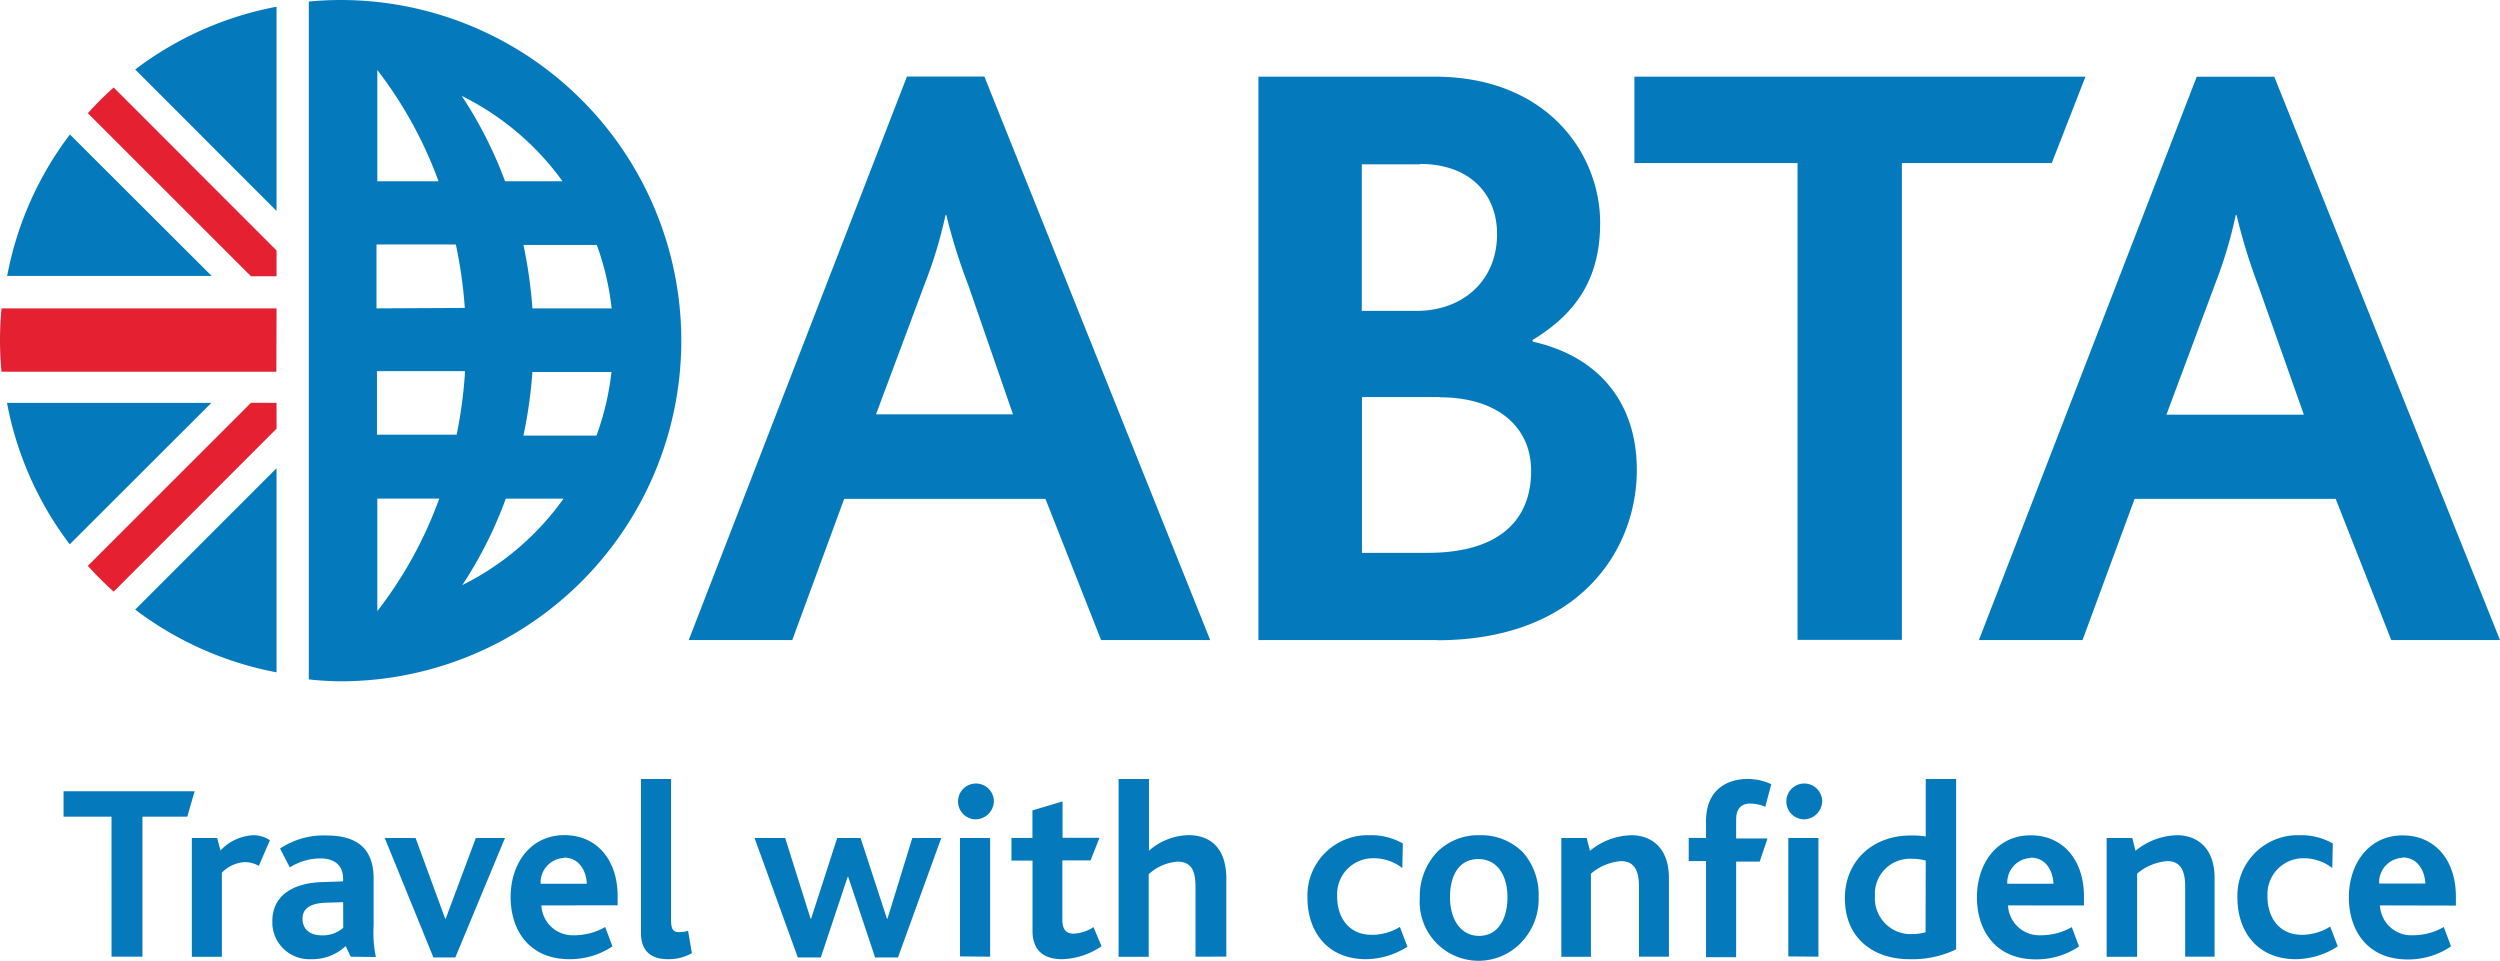
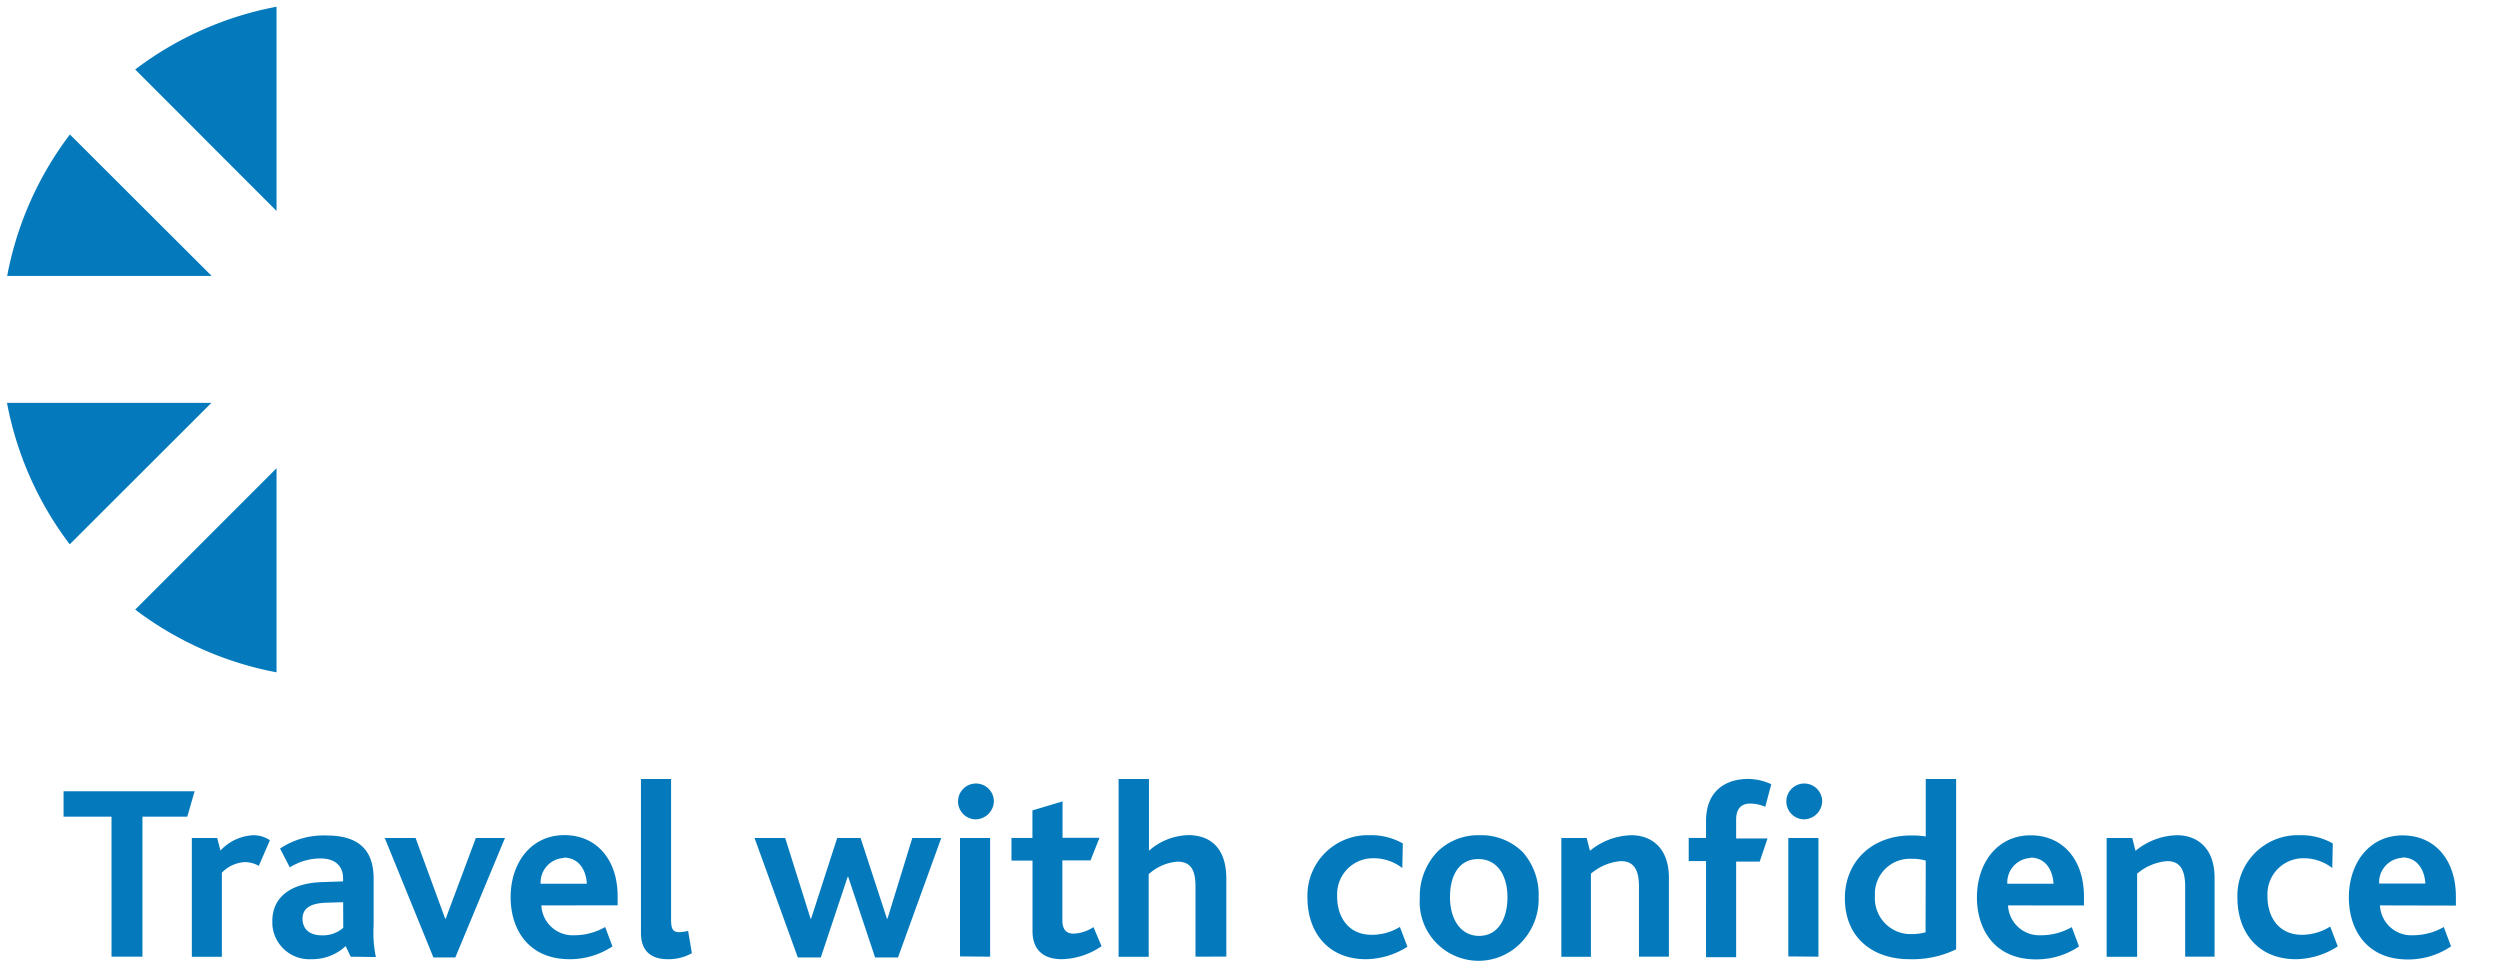
<svg xmlns="http://www.w3.org/2000/svg" viewBox="0 1 278.88 107.18">
-   <path d="M38 1c-1.2 0-2.38.06-3.55.17V76.79A34.72 34.72 0 0 0 38 77a38 38 0 0 0 0-76m13.88 41.4a51.36 51.36 0 0 1-.94 7.09h-8.89V42.4zm-9.88-7v-7.13h8.85a51.13 51.13 0 0 1 1 7.08zm17.3 7.1h8.91a30.36 30.36 0 0 1-1.67 7.09h-8.15a51.48 51.48 0 0 0 1-7.09m0-7.1a51.13 51.13 0 0 0-1-7.08h8.18a30.14 30.14 0 0 1 1.66 7.08zm3.36-14.18h-6.41a46.57 46.57 0 0 0-4.83-9.52 30.53 30.53 0 0 1 11.24 9.52m-13.85 0h-6.81V8.81a46.2 46.2 0 0 1 6.81 12.36m-6.81 48V56.62H49a46 46 0 0 1-6.9 12.54zm9.48-2.9a46.33 46.33 0 0 0 4.85-9.64h6.44a30.57 30.57 0 0 1-11.29 9.64M160.32 72.4h-19.94V9.55H160c12.69 0 18.5 8.68 18.5 16.31 0 6-2.48 10-7.53 13.06v.19c7.25 1.61 11.62 6.68 11.62 14.31 0 9-6.48 19-22.29 19m-1.9-53.09h-6.49v16.35H158c5.16 0 9-3.33 9-8.58 0-4.47-3.06-7.81-8.58-7.81m2.18 26h-8.67v17.38h7.34c7.73 0 11.53-3.45 11.53-9.15 0-4.87-3.72-8.2-10.2-8.2M228.88 19.19h-16.72v53.19h-11.64V19.19h-18.2V9.55h50.32zM122.83 72.4l-6.21-15.75H94.17L88.38 72.4H76.83l24.34-62.86h8.64L135 72.4zM108 32.77a62.77 62.77 0 0 1-2.43-7.77h-.1a49.63 49.63 0 0 1-2.3 7.63l-5.45 14.59H113zM266.75 72.4l-6.2-15.75h-22.43l-5.81 15.75h-11.56l24.3-62.84h8.65l25.18 62.84zm-14.87-39.63A62.77 62.77 0 0 1 249.5 25h-.1a49.56 49.56 0 0 1-2.28 7.63l-5.45 14.63H257z" fill="#047abd" />
-   <path d="M30.85 31.82v-2.88L12.68 10.76a37.13 37.13 0 0 0-2.88 2.87L28 31.82zM30.85 45.94v2.88L12.68 67a39.13 39.13 0 0 1-2.88-2.88L28 45.93zM30.85 35.4H.17C.06 36.56 0 37.74 0 38.94s.06 2.37.17 3.53h30.66z" fill="#e52031" />
  <g fill="#047abd">
    <path d="M7.8 16a37.55 37.55 0 0 0-7 15.78h22.81zM30.85 24.53V1.75a37.63 37.63 0 0 0-15.77 7zM15.08 69a37.63 37.63 0 0 0 15.77 7V53.23zM23.58 45.94H.78a37.55 37.55 0 0 0 7 15.78zM20.89 92.1h-5v15.62h-3.45V92.1H7.09v-2.83h14.62zM28.87 97.59a3.11 3.11 0 0 0-1.57-.42 3.86 3.86 0 0 0-2.55 1.18v9.38H21.4V94.48h2.83l.36 1.4a5.35 5.35 0 0 1 3.67-1.71 3.3 3.3 0 0 1 1.85.56zM39.12 107.72l-.56-1.18a5.46 5.46 0 0 1-3.84 1.46 4.13 4.13 0 0 1-4.34-3.89v-.37c0-2.74 2.16-4.23 5.54-4.34l2.35-.08V99c0-1.6-1.12-2.24-2.52-2.24a6.46 6.46 0 0 0-3.42 1l-1.09-2.1a8.73 8.73 0 0 1 5.18-1.46c3.28 0 5.26 1.34 5.26 4.82v5.24a13.27 13.27 0 0 0 .25 3.5zm-.84-6.08l-1.9.06c-1.82.06-2.63.67-2.63 1.79s.76 1.85 2.16 1.85a3.46 3.46 0 0 0 2.38-.84zM50.79 107.81h-2.44l-5.43-13.33h3.44l3.3 9h.06l3.36-9h3.25zM60.39 102a3.5 3.5 0 0 0 3.68 3.33 6.92 6.92 0 0 0 3.44-.92l.81 2.16a8.52 8.52 0 0 1-4.78 1.43c-4.62 0-6.58-3.36-6.58-6.92 0-3.78 2.24-6.92 6-6.92 3.58 0 5.94 2.72 5.94 6.83v1zm2.52-5.29a2.73 2.73 0 0 0-2.6 2.87h5.15c-.06-1.43-.84-2.91-2.55-2.91zM74.5 108c-2.21 0-3-1.26-3-2.91V87.9h3.36v15.71c0 1 .2 1.37.9 1.37a4.23 4.23 0 0 0 1-.14l.42 2.49a5.25 5.25 0 0 1-2.68.67zM100.17 107.81h-2.55l-3-9h-.06l-3 9H89l-4.83-13.33h3.42l2.83 9h.06l2.91-9H96l2.94 9H99l2.77-9H105zM108.77 92.4a2 2 0 1 1 2.1-2 2.07 2.07 0 0 1-2.1 2zm-1.68 15.29V94.48h3.36v13.24zM118.46 108c-2.35 0-3.28-1.32-3.28-3.11V97h-2.35v-2.53h2.34V91.4l3.36-1v4.06h4.12l-1 2.52h-3.14v6.66c0 1 .39 1.51 1.26 1.51a4.37 4.37 0 0 0 2.21-.73l.9 2.13a8.14 8.14 0 0 1-4.42 1.45zM133.36 107.72V100c0-1.48-.22-2.88-2-2.88a5.31 5.31 0 0 0-3.22 1.4v9.21h-3.36V87.9h3.39v8a6.89 6.89 0 0 1 4.4-1.74c2 0 4.23 1 4.23 4.87v8.68zM152.37 108c-4.31 0-6.52-3.11-6.52-6.83a6.74 6.74 0 0 1 6.45-7h.41a7.14 7.14 0 0 1 3.78.92l-.06 2.74a5.21 5.21 0 0 0-3.33-1.09 4 4 0 0 0-3.94 4.06v.2c0 2.27 1.23 4.28 3.86 4.28a6 6 0 0 0 3.14-.88l.84 2.21a8.78 8.78 0 0 1-4.63 1.39zM169.73 106.1a6.57 6.57 0 0 1-11.35-4.93 7.2 7.2 0 0 1 1.93-5.12 6.46 6.46 0 0 1 4.7-1.88 6.59 6.59 0 0 1 4.87 1.9 7.2 7.2 0 0 1 1.76 5 7 7 0 0 1-1.91 5.03zm-4.82-9.27c-2.13 0-3.16 1.79-3.16 4.26s1.2 4.31 3.25 4.31 3.16-1.82 3.16-4.31-1.17-4.26-3.25-4.26zM182.83 107.72v-7.78c0-1.37-.25-2.88-2-2.88a5.87 5.87 0 0 0-3.36 1.4v9.27h-3.3V94.48H177l.36 1.43a7.55 7.55 0 0 1 4.64-1.74c2 0 4.17 1.2 4.17 4.76v8.79zM196.92 91a4.4 4.4 0 0 0-1.68-.36c-1.06 0-1.57.64-1.57 1.79v2.1h3.5l-.87 2.58h-2.63v10.67h-3.36V97.05h-1.93v-2.58h1.93v-1.85c0-3.92 2.83-4.73 4.68-4.73a6.33 6.33 0 0 1 2.6.59zM201.17 92.4a2 2 0 1 1 2.1-2 2.07 2.07 0 0 1-2.1 2zm-1.68 15.29V94.48h3.36v13.24zM213 108c-4 0-7.2-2.32-7.2-6.8 0-4.12 3.05-7 7.34-7a9.49 9.49 0 0 1 1.68.11V87.9h3.39v19A11.16 11.16 0 0 1 213 108zm1.82-11a5.55 5.55 0 0 0-1.57-.2 3.91 3.91 0 0 0-4.1 3.71v.49a4 4 0 0 0 3.79 4.2h.35a5.91 5.91 0 0 0 1.51-.2zM224 102a3.5 3.5 0 0 0 3.68 3.33 6.88 6.88 0 0 0 3.43-.91l.81 2.16a8.49 8.49 0 0 1-4.81 1.44c-4.62 0-6.58-3.36-6.58-6.92 0-3.78 2.24-6.92 6-6.92 3.58 0 5.94 2.72 5.94 6.83v1zm2.52-5.29a2.73 2.73 0 0 0-2.6 2.87h5.15c-.06-1.43-.84-2.91-2.55-2.91zM243.76 107.72v-7.78c0-1.37-.25-2.88-2-2.88a5.87 5.87 0 0 0-3.36 1.4v9.27H235V94.48h2.86l.36 1.43a7.55 7.55 0 0 1 4.65-1.74c2 0 4.17 1.2 4.17 4.76v8.79zM256.11 108c-4.31 0-6.52-3.11-6.52-6.83a6.74 6.74 0 0 1 6.45-7h.41a7.14 7.14 0 0 1 3.78.92l-.06 2.74a5.21 5.21 0 0 0-3.33-1.09 4 4 0 0 0-3.9 4.1v.16c0 2.27 1.23 4.28 3.86 4.28a6 6 0 0 0 3.14-.92l.84 2.21a8.76 8.76 0 0 1-4.67 1.43zM265.49 102a3.5 3.5 0 0 0 3.68 3.33 6.92 6.92 0 0 0 3.44-.92l.81 2.16a8.52 8.52 0 0 1-4.82 1.46c-4.62 0-6.58-3.36-6.58-6.92 0-3.78 2.24-6.92 6-6.92 3.58 0 5.94 2.72 5.94 6.83v1zm2.51-5.31a2.73 2.73 0 0 0-2.6 2.87h5.15c-.06-1.43-.85-2.91-2.55-2.91z" />
  </g>
-   <path d="M-76.83-35.6h431.5v179.49h-431.5z" fill="none" />
+   <path d="M-76.83-35.6v179.49h-431.5z" fill="none" />
</svg>